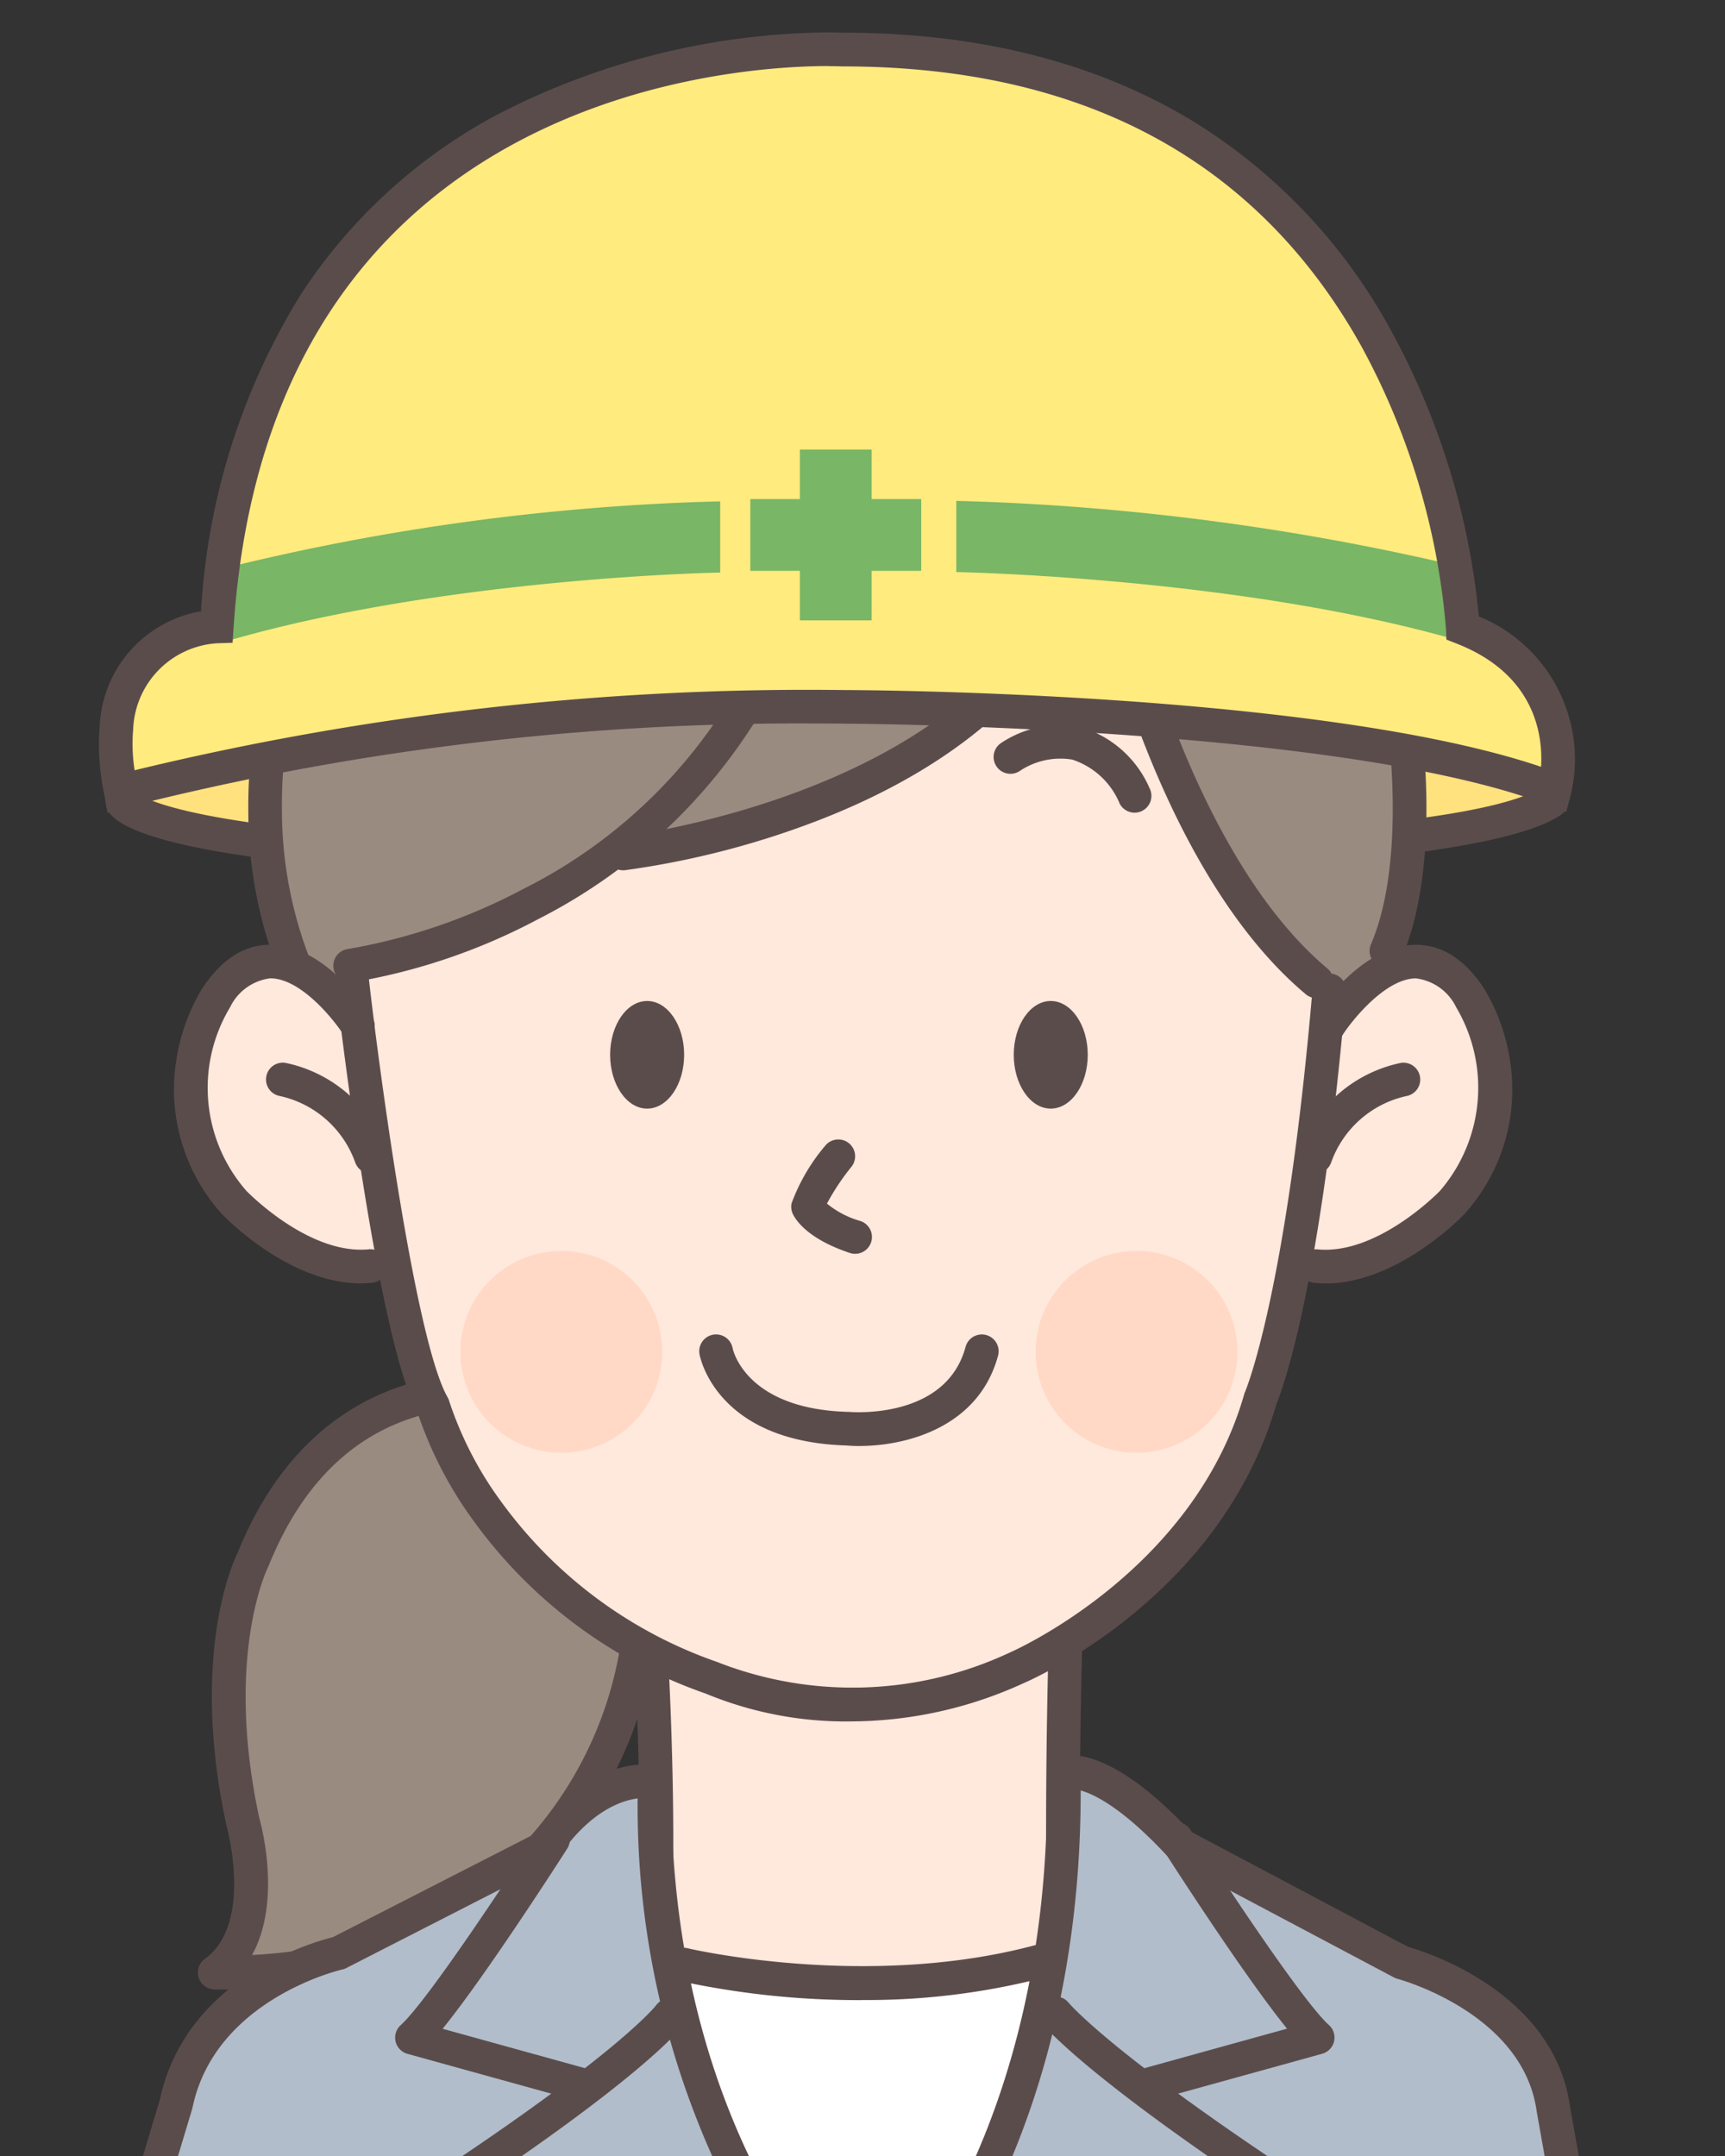
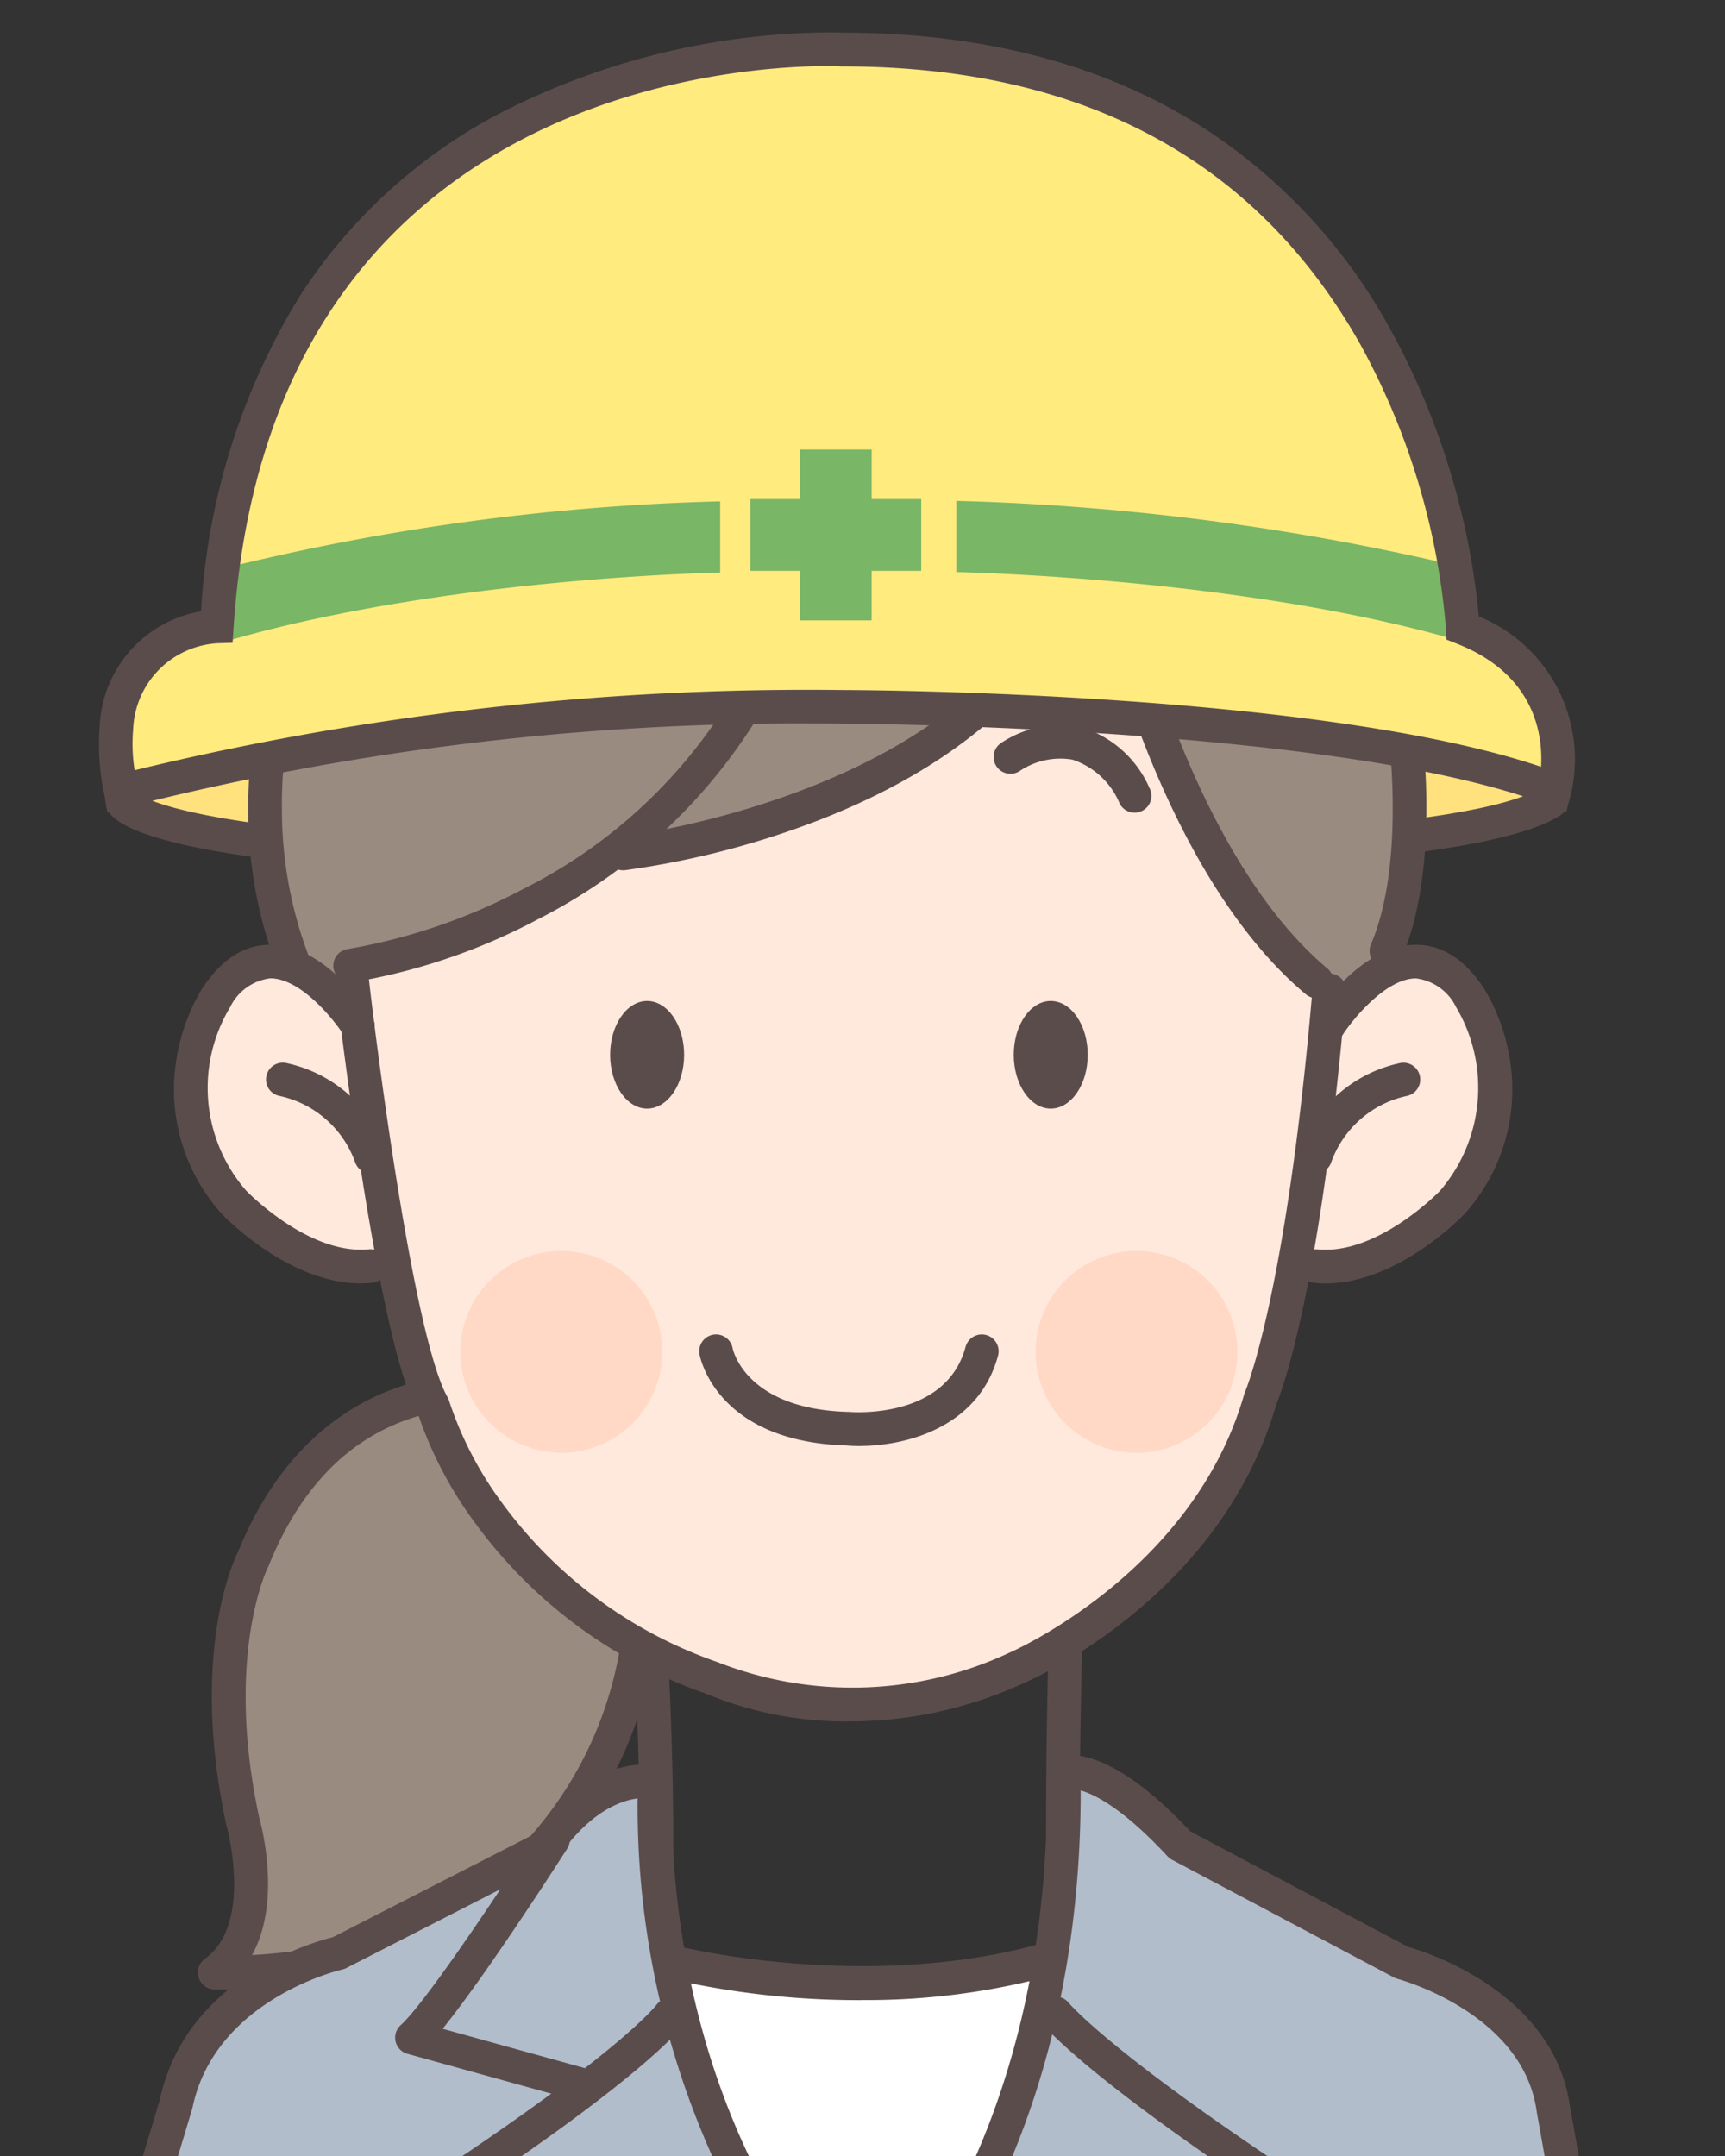
<svg xmlns="http://www.w3.org/2000/svg" height="125" viewBox="0 0 100 125" width="100">
  <rect x="0" y="0" width="100" height="125" fill="#333333" stroke="none" />
  <clipPath id="a">
    <path d="m0 0h100v125h-100z" />
  </clipPath>
  <g clip-path="url(#a)">
    <path d="m237.5 41.649s-1.38-33.536-35.946-33.535c0 0-31.724-3.947-36.287 33.449a6.167 6.167 0 0 0 -5.822 5.95s-.516 1.032.258 3.611c0 0 15.412 4.826 41.38 3.68 0 0 32.847-.229 41.744-3.783a7.953 7.953 0 0 0 -5.331-9.372" fill="#ffe17e" transform="translate(-152.929 -4.555)" />
    <path d="m192.792 229.113c-12.556 0-21.946-.519-27.976-1.548-2.685-.458-6-1.259-6.544-2.468a.975.975 0 0 1 1.684-.964c.356.3 4.953 3.488 40.408 2.972h.023c9.868.094 36.474-.31 41.03-3.281a.975.975 0 1 1 1.065 1.633c-2.555 1.666-10.446 2.775-23.455 3.3-9.42.377-18.266.305-18.647.3q-3.967.058-7.589.058" fill="#5b4c4c" transform="translate(-152.051 -178.174)" />
    <path d="m211.023 403.091s-11.119-5.421-17.944 7.058c0 0-3.9 4.875-1.17 19.5a7.234 7.234 0 0 1 -1.945 6.591s5.454 1.4 14.423-3.471c0 0 11.179-5.849 11.374-20.668 0 0-1.619-6.278-4.739-9.008" fill="#9a8b81" transform="translate(-177.633 -321.672)" />
    <path d="m186.532 434.419a.975.975 0 0 1 -.571-1.766c2.816-2.029 1.284-7.608 1.268-7.664-.006-.022-.012-.045-.017-.067-2.112-9.791.356-15.221.649-15.816 2.885-7.127 7.729-9.44 11.286-10.125a15.9 15.9 0 0 1 7.107.255.975.975 0 0 1 -.578 1.862 14.183 14.183 0 0 0 -6.236-.188c-4.454.886-7.746 3.9-9.786 8.962-.012.029-.025.057-.039.084-.024.047-2.524 5.123-.5 14.523.169.6 1.85 6.974-2.011 9.755a.972.972 0 0 1 -.569.184" fill="#5b4c4c" transform="translate(-174.084 -319.081)" />
    <path d="m187.28 482c-.45 0-.73-.012-.8-.015a.975.975 0 0 1 .094-1.947c.106 0 10.66.434 16.708-5.339.016-.015.032-.029.049-.043a21.945 21.945 0 0 0 6.994-15.878.975.975 0 0 1 .963-.987h.012a.975.975 0 0 1 .975.963 23.529 23.529 0 0 1 -7.668 17.377c-5.707 5.435-14.614 5.869-17.327 5.869" fill="#5b4c4c" transform="translate(-174.085 -366.651)" />
-     <path d="m298.969 475.509s.364 7.377.26 13.064l-5.813 1.787s.5 12.437 16.48 13.051c0 0 15.176.144 18.425-13.244a45.08 45.08 0 0 1 -6.084-1.788s-.026-7.636.13-13c0 0-21.058.52-23.4.13" fill="#ffe8dc" transform="translate(-260.913 -380.808)" />
    <path d="m316.473 488.639h-.006a.975.975 0 0 1 -.969-.98c.036-6.293-.331-12.193-.334-12.252a.975.975 0 0 1 1.946-.123c0 .059.375 6.024.338 12.386a.975.975 0 0 1 -.975.969" fill="#5b4c4c" transform="translate(-278.419 -379.996)" />
    <path d="m438.7 488.638a.975.975 0 0 1 -.975-.969c-.036-6.346.14-12.294.141-12.354a.975.975 0 0 1 .974-.946h.03a.975.975 0 0 1 .945 1c0 .059-.177 5.974-.141 12.284a.975.975 0 0 1 -.969.981z" fill="#5b4c4c" transform="translate(-377.077 -379.995)" />
    <path d="m229.321 71.959a22.438 22.438 0 0 1 25.279-2.209s17.223 8.969 18 21.968c0 0 3.835 15.339-5.33 21.448 0 0-12.089 17.548-26.908 15.339 0 0-21.058 2.21-29.637-17.028 0 0-5.2-5.33-2.34-20.278 0 0 5.07-19.368 20.928-19.238" fill="#9a8b81" transform="translate(-191.777 -51.921)" />
    <path d="m287.7 169.974c-.345 16.9-4.448 26.57-4.448 26.57-2.011 10.867-14.624 15.274-14.624 15.274a22.739 22.739 0 0 1 -17.388.257c-13.214-5.33-15.889-15.921-15.889-15.921-2.36-8.06-4.391-27.544-4.391-27.544a31.669 31.669 0 0 1 9.359-17.938s17.094-11.439 33.732-1.17c0 0 13.972 4.618 13.649 20.473" fill="#ffe8dc" transform="translate(-210.631 -115.026)" />
    <path d="m196.027 294.295c-4.03.39-8.43-3.7-8.43-3.7a10.1 10.1 0 0 1 -1.04-11.829c3.64-5.589 8.043 1.625 8.043 1.625z" fill="#ffe8dc" transform="translate(-173.712 -220.823)" />
    <path d="m514.978 293.831c3.64.52 8.419-3.5 8.419-3.5a10.1 10.1 0 0 0 1.04-11.829c-3.64-5.589-8.043 1.625-8.043 1.625z" fill="#ffe8dc" transform="translate(-439.274 -220.606)" />
    <path d="m457.27 139.23s1.214 20.092 13.043 28.281c0 0 2.86-5.589-.044-18.4 0 0-7.15-12.219-13-9.879" fill="#9a8b81" transform="translate(-392.818 -109.963)" />
    <path d="m228.131 148.089s9.966-.853 16.4-7.093c0 0 18.263.26 26.063-16.249 0 0-1.495-8.9-17.873-7.929 0 0-16.184 3.7-22.228 16.769 0 0-4.7 10.8-2.361 14.5" fill="#9a8b81" transform="translate(-207.832 -92.1)" />
    <path d="m514.476 290.914q-.319 0-.64-.031a.975.975 0 1 1 .188-1.941c3.374.326 6.821-3.109 7.094-3.388a9.158 9.158 0 0 0 .947-10.642 2.993 2.993 0 0 0 -2.336-1.681h-.009c-1.763.009-3.711 2.445-4.254 3.3a.975.975 0 0 1 -1.645-1.048c.273-.428 2.757-4.184 5.889-4.2h.02c1.525 0 2.859.863 3.968 2.566a11.436 11.436 0 0 1 1.478 4.1 10.781 10.781 0 0 1 -2.59 8.892l-.038.042c-.164.173-3.877 4.035-8.073 4.035" fill="#5b4c4c" transform="translate(-437.646 -216.506)" />
    <path d="m513.761 312.771a.975.975 0 0 1 -.915-1.311 7.954 7.954 0 0 1 5.88-5.112.975.975 0 0 1 .31 1.925 6 6 0 0 0 -4.36 3.858.975.975 0 0 1 -.915.64" fill="#5b4c4c" transform="translate(-437.51 -244.725)" />
    <path d="m189.3 290.914c-4.2 0-7.91-3.862-8.074-4.035l-.037-.042a10.781 10.781 0 0 1 -2.59-8.892 11.438 11.438 0 0 1 1.478-4.1c1.108-1.7 2.444-2.566 3.968-2.566h.02c3.132.015 5.616 3.771 5.889 4.2a.975.975 0 0 1 -1.644 1.048c-.587-.916-2.494-3.291-4.257-3.3h-.007a2.992 2.992 0 0 0 -2.335 1.68 9.062 9.062 0 0 0 .947 10.643c.269.274 3.717 3.716 7.095 3.388a.975.975 0 0 1 .188 1.941c-.214.021-.428.031-.64.031" fill="#5b4c4c" transform="translate(-168.374 -216.506)" />
    <path d="m211.889 312.77a.975.975 0 0 1 -.915-.64 6 6 0 0 0 -4.36-3.858.975.975 0 0 1 .311-1.925 7.955 7.955 0 0 1 5.88 5.112.976.976 0 0 1 -.915 1.311" fill="#5b4c4c" transform="translate(-190.379 -244.725)" />
    <path d="m256.3 321.183a21.222 21.222 0 0 1 -8.382-1.613 27.921 27.921 0 0 1 -13.449-10 22.944 22.944 0 0 1 -3.269-6.32c-2.39-4.437-4.647-24-4.742-24.833a.975.975 0 0 1 1.937-.221c.644 5.639 2.719 20.978 4.557 24.194a.976.976 0 0 1 .094.227 20.906 20.906 0 0 0 3.059 5.89 26 26 0 0 0 12.512 9.242c.031.011.061.024.09.037a21.452 21.452 0 0 0 16.823-.592l.022-.01c.105-.045 10.63-4.644 13.579-14.969a.936.936 0 0 1 .047-.13c.022-.051 2.4-5.635 3.916-23.375a.975.975 0 1 1 1.943.166c-1.482 17.318-3.747 23.212-4.048 23.933-3.208 11.112-14.048 15.9-14.663 16.163a24.115 24.115 0 0 1 -10.027 2.209" fill="#5b4c4c" transform="translate(-207.004 -221.378)" />
    <path d="m275.315 368.182a5.849 5.849 0 1 1 -5.849-5.849 5.849 5.849 0 0 1 5.849 5.849" fill="#ffd9c5" transform="translate(-236.924 -289.804)" />
    <path d="m446.32 368.182a5.849 5.849 0 1 1 -5.849-5.849 5.849 5.849 0 0 1 5.849 5.849" fill="#ffd9c5" transform="translate(-374.586 -289.804)" />
    <g fill="#5b4c4c">
      <path d="m343.917 393.634c-.278 0-.539-.012-.777-.032-7.5-.227-8.469-5.077-8.506-5.284a.975.975 0 0 1 1.917-.358c.035.166.817 3.527 6.675 3.694h.061c.228.02 5.637.439 6.769-3.767a.975.975 0 1 1 1.883.507c-1.126 4.181-5.361 5.237-8.022 5.237" transform="translate(-294.081 -309.797)" />
-       <path d="m365.66 335.8a.972.972 0 0 1 -.308-.05c-2.635-.878-3.234-2.085-3.327-2.318a.975.975 0 0 1 -.051-.553 11.064 11.064 0 0 1 1.95-3.343.975.975 0 0 1 1.523 1.218 13.513 13.513 0 0 0 -1.42 2.136 5.405 5.405 0 0 0 1.942 1.01.975.975 0 0 1 -.308 1.9" transform="translate(-316.088 -263.107)" />
      <path d="m312.408 291.122c0 1.723-.96 3.12-2.145 3.12s-2.145-1.4-2.145-3.12.96-3.12 2.145-3.12 2.145 1.4 2.145 3.12" transform="translate(-272.748 -229.967)" />
      <path d="m432.408 291.122c0 1.723-.96 3.12-2.145 3.12s-2.145-1.4-2.145-3.12.96-3.12 2.145-3.12 2.145 1.4 2.145 3.12" transform="translate(-369.35 -229.967)" />
      <path d="m430.239 210.9a.975.975 0 0 1 -.864-.522 4.48 4.48 0 0 0 -2.749-2.554 4.234 4.234 0 0 0 -3.032.651.975.975 0 0 1 -1.138-1.583 6.17 6.17 0 0 1 4.619-.965 6.308 6.308 0 0 1 4.027 3.546.975.975 0 0 1 -.863 1.428" transform="translate(-364.465 -163.784)" />
      <path d="m226.8 187.744a.975.975 0 0 1 -.124-1.942 34.012 34.012 0 0 0 10.171-3.485 29.558 29.558 0 0 0 14.728-16.87.975.975 0 1 1 1.842.64 31.978 31.978 0 0 1 -15.73 17.991 35.264 35.264 0 0 1 -10.761 3.657.981.981 0 0 1 -.126.008" transform="translate(-206.502 -130.781)" />
      <path d="m307.912 175.869a.975.975 0 0 1 -.109-1.944c.2-.023 20.213-2.437 25.2-15.18a.975.975 0 1 1 1.816.71c-2.255 5.762-7.624 10.429-15.528 13.5a49.888 49.888 0 0 1 -11.268 2.911 1.007 1.007 0 0 1 -.11.006" transform="translate(-271.798 -125.413)" />
      <path d="m466.727 189.726a.97.97 0 0 1 -.626-.228c-8.215-6.89-11.663-21.559-11.806-22.18a.975.975 0 0 1 1.9-.437c.034.146 3.448 14.656 11.159 21.123a.975.975 0 0 1 -.627 1.722" transform="translate(-390.403 -131.853)" />
      <path d="m203.043 124.83a.974.974 0 0 1 -.895-.588 25.246 25.246 0 0 1 -1.628-8.708 30.24 30.24 0 0 1 6.515-19.251c.282-.358 6.789-8.541 14.148-9.154a.975.975 0 0 1 .162 1.943c-6.508.542-12.707 8.327-12.768 8.405a28.056 28.056 0 0 0 -6.109 17.924 23.835 23.835 0 0 0 1.472 8.07.976.976 0 0 1 -.9 1.359" transform="translate(-186.123 -68.258)" />
      <path d="m364.068 104.233a.976.976 0 0 1 -.9-1.358c2.136-5.005.921-13.035.908-13.116-.992-7.2-4.629-13.389-10.813-18.4a35.88 35.88 0 0 0 -9.033-5.4c-10.476-4-17.478-.747-20.72 1.546a1.1 1.1 0 0 1 -1.526.05 1 1 0 0 1 -.033-1.343.969.969 0 0 1 .5-.348c3.59-2.514 11.223-6.017 22.46-1.73a37.312 37.312 0 0 1 9.577 5.711c6.489 5.261 10.47 12.051 11.514 19.635.052.334 1.313 8.642-1.044 14.165a.975.975 0 0 1 -.9.593" transform="translate(-283.693 -48.123)" />
    </g>
    <path d="m238.673 38.518s-1.373-33.535-35.943-33.534c0 0-34.532-2.113-36.286 33.449a6.168 6.168 0 0 0 -5.822 5.951s-.516 1.032.258 3.611c0 0 17.631-5.148 41.851-4.9 0 0 28.978.068 41.274 4.8a7.954 7.954 0 0 0 -5.331-9.373" fill="#ffeb7e" transform="translate(-153.876 -2.113)" />
    <path d="m359.7 126.905h-2.873v-2.872h-4.161v2.872h-2.873v4.161h2.873v2.872h4.16v-2.873h2.874z" fill="#79b665" transform="translate(-306.296 -97.969)" />
    <path d="m193.544 143.307a133.613 133.613 0 0 1 28.72-3.869v4.127s-15.779.273-28.491 3.941z" fill="#79b665" transform="translate(-180.514 -110.37)" />
    <path d="m440.107 143.075a142.615 142.615 0 0 0 -29.078-3.783v4.128s16.366.286 29.078 3.955z" fill="#79b665" transform="translate(-355.593 -110.252)" />
    <path d="m156.626 45.241-.189-1.071a13.589 13.589 0 0 1 -.267-3.891 7.072 7.072 0 0 1 5.878-6.718 39.108 39.108 0 0 1 5.785-18.369 30.994 30.994 0 0 1 11.2-10.328 42.43 42.43 0 0 1 19.372-4.864c.475 0 .776.012.867.016 8.061 0 15.023 1.817 20.694 5.39a32.428 32.428 0 0 1 11.067 11.878 43.09 43.09 0 0 1 5.09 16.575 8.945 8.945 0 0 1 5.342 10.287l-.277 1.052-1.015-.391c-11.987-4.61-40.639-4.732-40.927-4.732-.573-.006-1.131-.009-1.69-.009a158.5 158.5 0 0 0 -39.885 4.87zm41.779-43.292c-5.4 0-32.426 1.569-34.471 32.554l-.058.882-.883.029a5.193 5.193 0 0 0 -4.882 5.059l-.009.071a9.809 9.809 0 0 0 .095 2.233 165.539 165.539 0 0 1 41.061-4.651c1.148 0 27.641.116 40.472 4.451.109-1.789-.307-5.347-4.894-7.144l-.593-.232-.026-.636a41.3 41.3 0 0 0 -4.917-16.395c-6.011-10.753-16.121-16.2-30.047-16.2h-.053s-.286-.015-.791-.015" fill="#5b4c4c" transform="translate(-150.393 1.881)" />
    <path d="m222.341 518.617c2.142-1.427 6.409 4.364 6.409 4.364l12.869 6.239c7.994 2.925 9.486 9.588 9.486 9.588l1.17 6.239-11.5 19.888-.642 21.963c3.505 28.243 1.95 33.048 1.95 33.048l-61.225-.1c-2.214-5.357.642-31.711.642-31.711l-2.54-22.225-10.46-20.9c1.8-14.428 9.378-15.169 9.378-15.169l13.909-7.019c1.7-3.428 6.376-4.338 6.376-4.338a80.407 80.407 0 0 0 .65 10.529s12.739 2.86 22.488.13c0 0 .26-10.009 1.04-10.529" fill="#b1bdca" transform="translate(-160.353 -415.433)" />
    <path d="m537.038 663.06 10.529-20.278s1.95 16.379 2.672 23.329c0 0 1.705 15.931 1.813 23.077 0 0 2.535 28.078 2.488 30.9h-16.313s-2.611-29.8-2.416-33.111c0 0 1.032-20.014 1.227-23.913" fill="#b1bdca" transform="translate(-456.037 -515.57)" />
    <path d="m1.072 658.557-1.072-4.875s12.82-.341 21.643-5.07l1.462 4.485a20.664 20.664 0 0 1 2.34 3.51l2.34 7.9 5.07-17.906 11.179 22.358 1.43 18.329a37.153 37.153 0 0 1 -18.032 17.234c-12.739 4.029-18.458-8.449-18.458-8.449l-8.292-31.373s-1.17-3.412.39-6.142" fill="#b1bdca" transform="translate(-24.708 -518.642)" />
    <path d="m323.965 574.216 11.894 1.04 10.724-1.04a50.877 50.877 0 0 1 -10.815 22.423 38.768 38.768 0 0 1 -11.8-22.423" fill="#fff" transform="translate(-285.505 -460.374)" />
    <path d="m213.077 730.326a.974.974 0 0 1 -.818-.444c-1.819-2.8-1.364-8.115-1.325-8.536l1.432-23.585c-.3-4.748-2.506-28.042-2.528-28.278l-1.461-13.145a.975.975 0 1 1 1.938-.215l1.462 13.161c.024.253 2.249 23.774 2.538 28.416a.939.939 0 0 1 0 .12l-1.437 23.662v.035c-.134 1.39-.213 5.411 1.017 7.3a.975.975 0 0 1 -.816 1.506" fill="#5b4c4c" transform="translate(-192.45 -525.612)" />
    <path d="m533.729 729.9a.975.975 0 0 1 -.913-1.317 14.749 14.749 0 0 0 .39-6.608c0-.016-.006-.033-.008-.049-.331-2.551-2.258-24.335-2.34-25.261 0-.029 0-.057 0-.086 0-2.629 1.31-25.782 1.366-26.767l1.074-14.154a.975.975 0 0 1 1.944.147l-1.072 14.135c-.012.221-1.348 23.817-1.362 26.6.1 1.123 2 22.553 2.325 25.116a16.532 16.532 0 0 1 -.487 7.613.975.975 0 0 1 -.913.633" fill="#5b4c4c" transform="translate(-452.055 -525.209)" />
    <path d="m139.237 558.906a.976.976 0 0 1 -.934-1.256l6.97-23.181c1.506-7.094 8.911-9.167 10.03-9.442l11.611-5.941c3.414-4.808 7.093-4.047 7.25-4.012a.974.974 0 0 1 .761.959c-.172 22.033 11.843 32.09 11.965 32.189a.975.975 0 0 1 -1.232 1.511 31.3 31.3 0 0 1 -6.457-8.212 49.618 49.618 0 0 1 -6.225-24.54c-.981.127-2.775.756-4.6 3.414a.975.975 0 0 1 -.36.316l-11.932 6.106a.985.985 0 0 1 -.236.084c-.072.016-7.364 1.706-8.677 8.007-.006.028-.013.055-.021.082l-6.982 23.22a.975.975 0 0 1 -.933.694" fill="#5b4c4c" transform="translate(-136.011 -412.712)" />
    <path d="m428.7 615.208a.976.976 0 0 1 -.966-.854c-.292-2.337-2.018-25.509-2.092-26.495 0-.013 0-.025 0-.037-.3-8.349-2.527-31.019-2.55-31.247 0-.007 0-.014 0-.021-.343-4.459-3.755-23.4-3.789-23.591 0-.014 0-.027-.006-.041-.78-5.722-7.992-7.673-8.065-7.692a.969.969 0 0 1 -.21-.082l-12.869-6.824a.973.973 0 0 1 -.258-.2c-2.548-2.75-4.19-3.577-5.034-3.817.015 11.617-3.055 19.9-5.676 24.855a30.918 30.918 0 0 1 -6.065 8.336.975.975 0 0 1 -1.286-1.466 29.816 29.816 0 0 0 5.677-7.877c2.568-4.882 5.587-13.156 5.391-24.846a.975.975 0 0 1 .6-.917c.448-.186 2.909-.845 7.71 4.284l12.63 6.7c1.063.3 8.468 2.641 9.385 9.262.187 1.034 3.458 19.214 3.81 23.756.058.586 2.256 22.984 2.556 31.34.059.793 1.8 24.117 2.081 26.379a.975.975 0 0 1 -.846 1.089 1.049 1.049 0 0 1 -.122.008" fill="#5b4c4c" transform="translate(-330.212 -410.5)" />
    <path d="m380.475 753.77a.975.975 0 0 1 -.975-.975v-67.6a.975.975 0 1 1 1.95 0v67.6a.975.975 0 0 1 -.975.975" fill="#5b4c4c" transform="translate(-330.212 -548.926)" />
    <path d="m382.179 606.089a.975.975 0 0 1 -.405-1.862c8.637-3.94 17.958-8.158 21.611-9.81-9.289-6.3-11.3-8.807-11.39-8.915a.975.975 0 0 1 1.53-1.208c.043.052 2.3 2.749 12.4 9.48a.975.975 0 0 1 -.139 1.7c-.121.055-12.215 5.517-23.2 10.528a.971.971 0 0 1 -.4.088" fill="#5b4c4c" transform="translate(-331.584 -468.19)" />
-     <path d="m463.845 548.433a.975.975 0 0 1 -.26-1.914l8.352-2.313c-2.476-3.053-6.685-9.6-7.233-10.459a.975.975 0 1 1 1.642-1.051c1.716 2.681 6.5 9.938 8.02 11.3a.975.975 0 0 1 -.392 1.664l-9.869 2.732a.973.973 0 0 1 -.261.036" fill="#5b4c4c" transform="translate(-397.326 -426.588)" />
    <path d="m281.663 606.6a.971.971 0 0 1 -.4-.088c-10.985-5.011-23.079-10.473-23.2-10.528a.975.975 0 0 1 -.139-1.7c10.09-6.726 12.086-9.3 12.1-9.321a.97.97 0 0 1 1.357-.218.98.98 0 0 1 .22 1.365c-.075.1-1.861 2.512-11.145 8.818 3.653 1.651 12.975 5.87 21.612 9.81a.975.975 0 0 1 -.405 1.862" fill="#5b4c4c" transform="translate(-231.989 -468.7)" />
    <path d="m255.048 548.433a.972.972 0 0 1 -.261-.036l-9.869-2.732a.975.975 0 0 1 -.392-1.664c1.519-1.367 6.3-8.624 8.02-11.3a.975.975 0 0 1 1.642 1.051c-.549.857-4.757 7.406-7.233 10.459l8.352 2.313a.975.975 0 0 1 -.26 1.914" fill="#5b4c4c" transform="translate(-221.296 -426.588)" />
    <path d="m336.255 571.773a49.141 49.141 0 0 1 -10.544-1.107.975.975 0 1 1 .456-1.9c.125.03 10.428 2.438 20.187-.189a.975.975 0 0 1 .507 1.883 41.112 41.112 0 0 1 -10.606 1.308" fill="#5b4c4c" transform="translate(-286.309 -455.811)" />
    <path d="m434 731.216.783 17.956s-.292 2.34 1.462 3.217a12.483 12.483 0 0 0 12.673.585 4.709 4.709 0 0 0 2.34-3.8l.487-18.132z" fill="#b1bdca" transform="translate(-374.083 -586.62)" />
-     <path d="m438.93 751.345a12.908 12.908 0 0 1 -7.225-2.15c-2.057-1.09-1.969-3.55-1.925-4.074l-.78-17.888a.975.975 0 0 1 .964-1.017l17.746-.176a.963.963 0 0 1 .7.292.974.974 0 0 1 .279.71l-.487 18.12a5.676 5.676 0 0 1 -2.844 4.642l-.048.025a14.688 14.688 0 0 1 -6.383 1.518m-7.94-23.19.739 16.949a.957.957 0 0 1 -.007.163c0 .011-.176 1.671.931 2.224a.953.953 0 0 1 .156.1 11.015 11.015 0 0 0 6.12 1.807 12.743 12.743 0 0 0 5.508-1.311 3.677 3.677 0 0 0 1.818-2.939c0-.008 0-.017 0-.026l.46-17.121z" fill="#5b4c4c" transform="translate(-370.058 -582.594)" />
    <path d="m433 731.944h18.133v5.46l-8.969 2.925-9.164-2.929z" fill="#b1bdca" transform="translate(-373.283 -587.347)" />
    <path d="m438.142 737.277a.981.981 0 0 1 -.3-.046l-9.164-2.925a.975.975 0 0 1 -.678-.929v-5.459a.975.975 0 0 1 .975-.975h18.133a.975.975 0 0 1 .975.975v5.459a.975.975 0 0 1 -.673.927l-8.969 2.925a.976.976 0 0 1 -.3.048m-8.189-4.612 8.186 2.612 8-2.608v-3.777h-16.185z" fill="#5b4c4c" transform="translate(-369.258 -583.321)" />
    <path d="m258.742 731.216-.783 17.956s.292 2.34-1.462 3.217a12.483 12.483 0 0 1 -12.673.585 4.71 4.71 0 0 1 -2.34-3.8l-.484-18.134z" fill="#b1bdca" transform="translate(-218.714 -586.62)" />
    <path d="m245.76 751.346a14.692 14.692 0 0 1 -6.384-1.518l-.049-.025a5.677 5.677 0 0 1 -2.844-4.642l-.483-18.12a.975.975 0 0 1 .279-.71.989.989 0 0 1 .7-.291l17.746.176a.975.975 0 0 1 .964 1.017l-.78 17.888c.044.525.131 2.985-1.925 4.074a12.905 12.905 0 0 1 -7.225 2.15m-5.507-3.26a12.748 12.748 0 0 0 5.507 1.31 10.867 10.867 0 0 0 6.12-1.806.962.962 0 0 1 .156-.1c1.107-.554.933-2.208.931-2.224a.949.949 0 0 1 -.007-.163l.739-16.949-15.725-.153.46 17.121v.026a3.677 3.677 0 0 0 1.819 2.94" fill="#5b4c4c" transform="translate(-214.689 -582.594)" />
    <path d="m258.136 731.944h-18.136v5.46l8.969 2.925 9.164-2.925z" fill="#b1bdca" transform="translate(-217.915 -587.347)" />
    <path d="m244.947 737.278a.975.975 0 0 1 -.3-.048l-8.969-2.925a.975.975 0 0 1 -.673-.927v-5.46a.975.975 0 0 1 .975-.975h18.133a.975.975 0 0 1 .975.975v5.46a.975.975 0 0 1 -.679.929l-9.164 2.925a.98.98 0 0 1 -.3.046m-7.994-4.607 8 2.608 8.186-2.612v-3.773h-16.184z" fill="#5b4c4c" transform="translate(-213.89 -583.322)" />
  </g>
</svg>